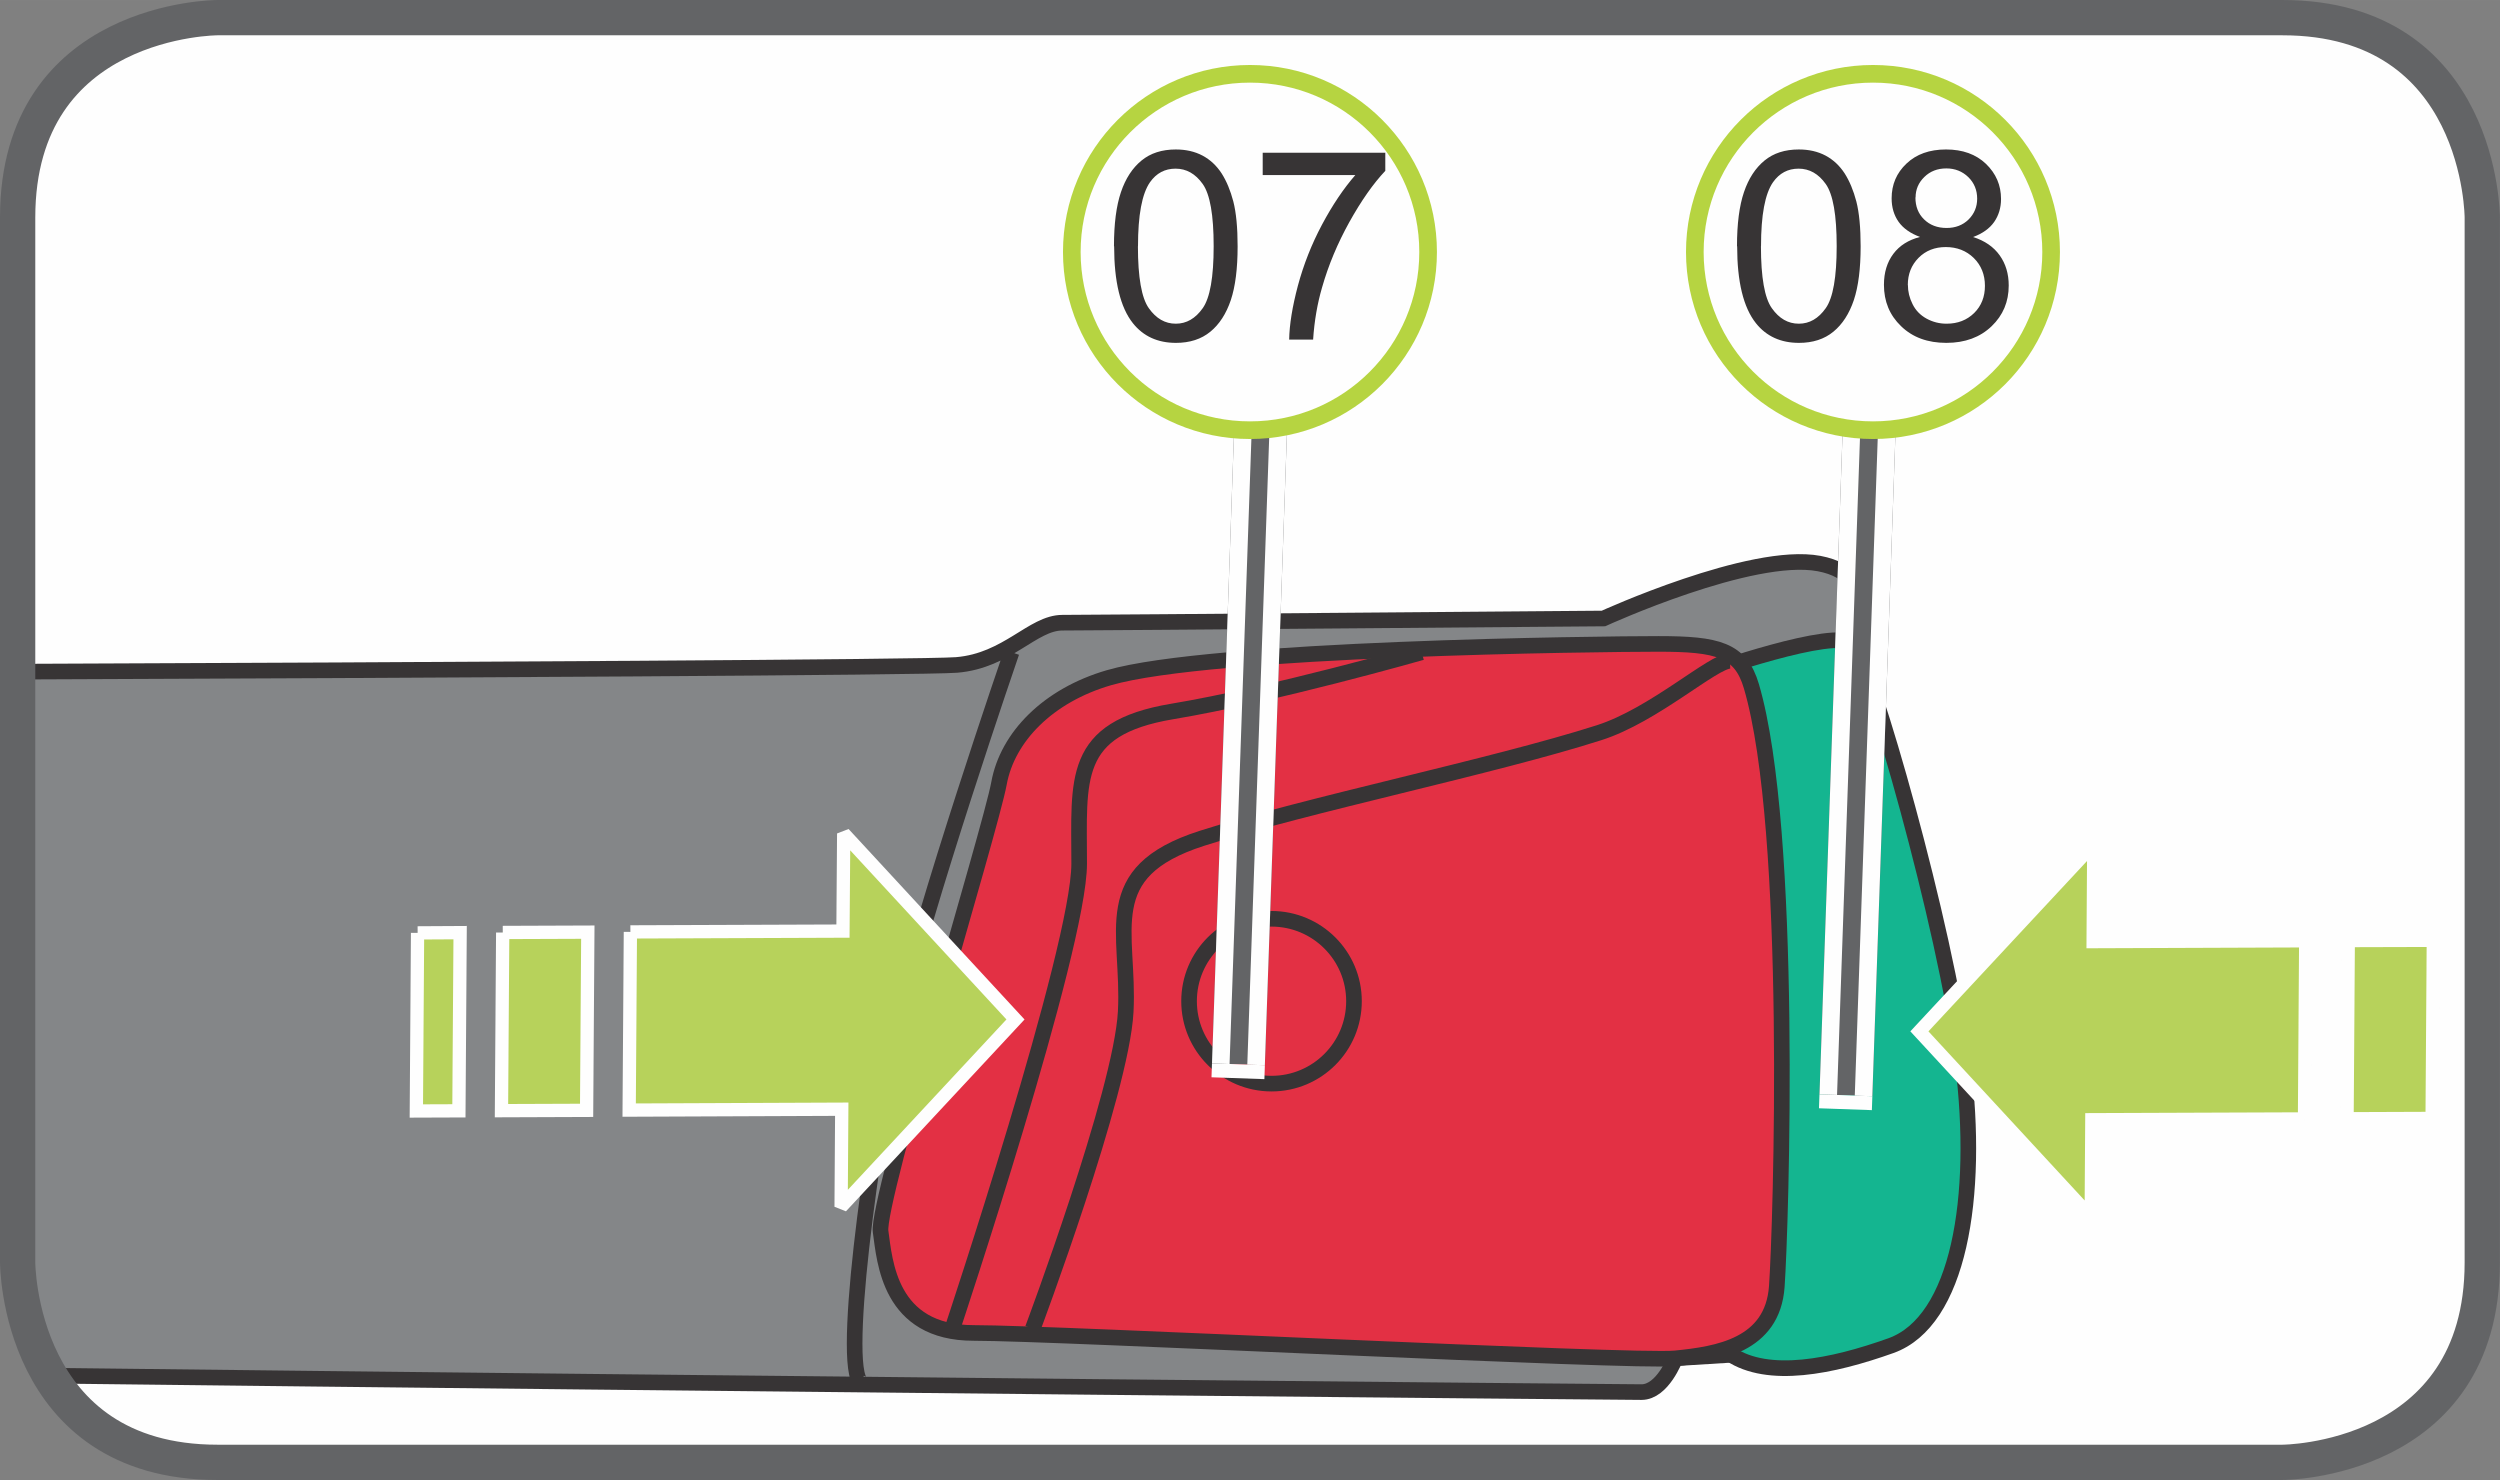
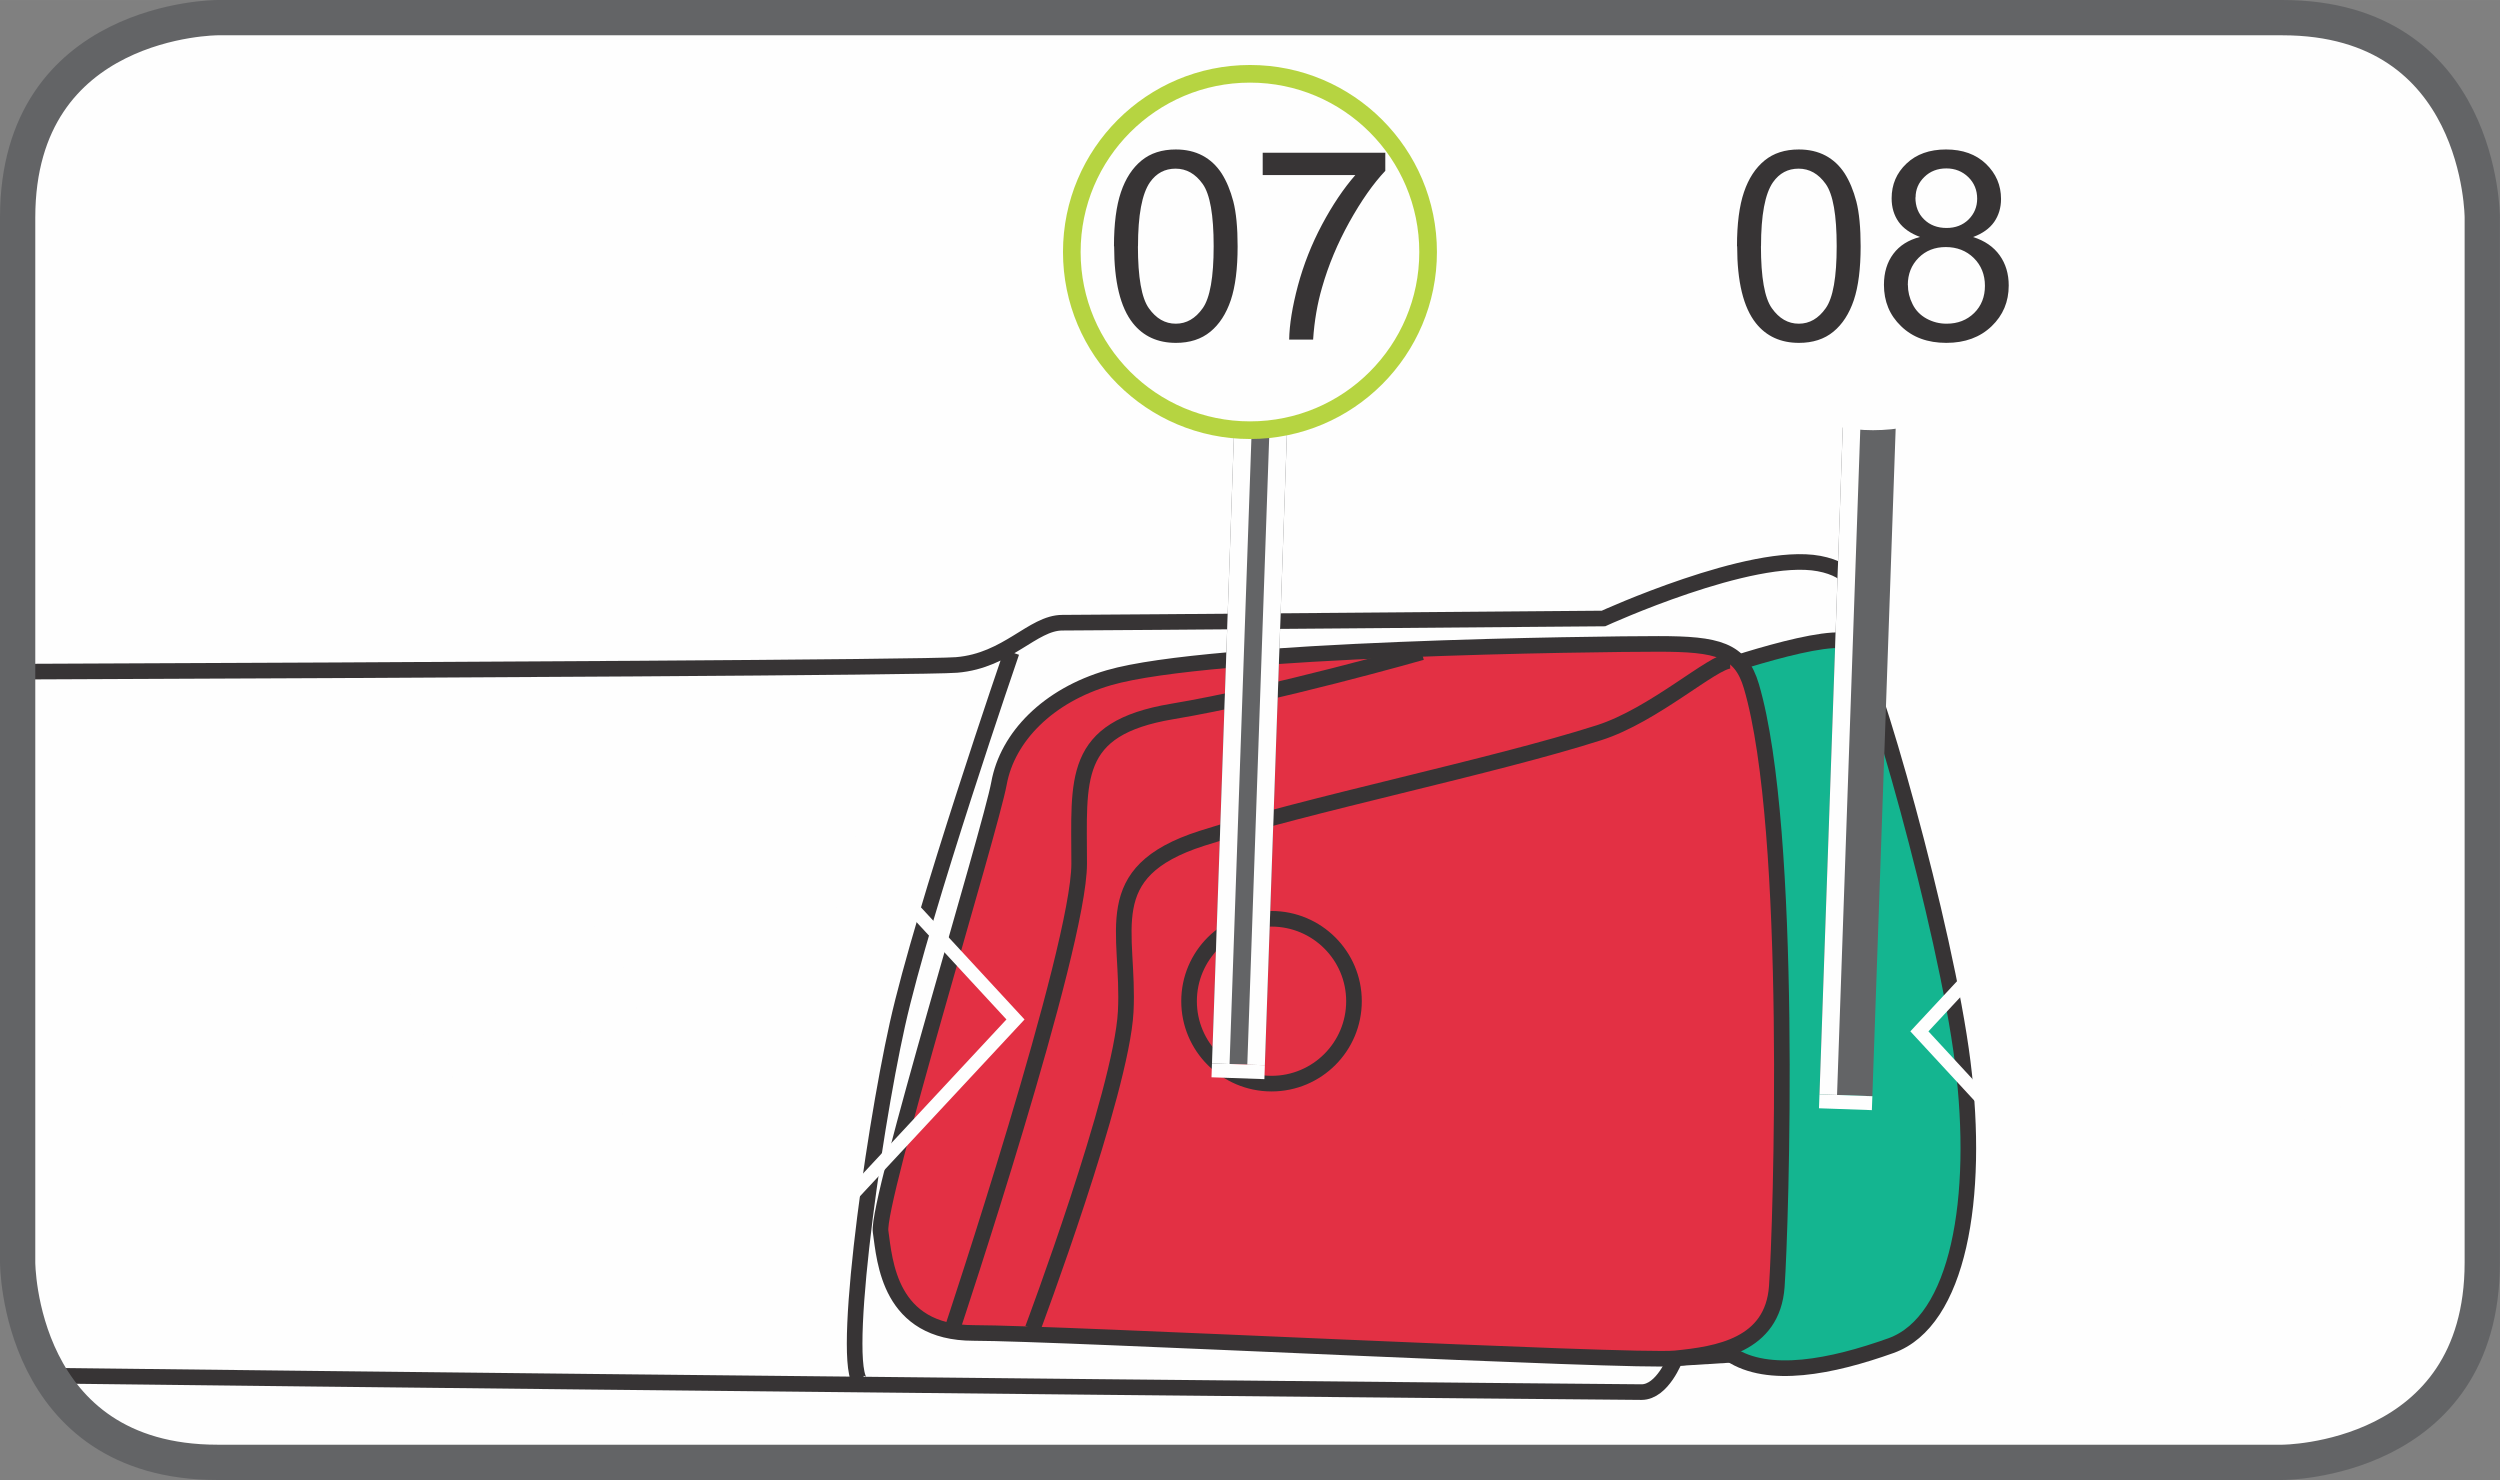
<svg xmlns="http://www.w3.org/2000/svg" xml:space="preserve" width="25mm" height="14.8mm" version="1.1" style="shape-rendering:geometricPrecision; text-rendering:geometricPrecision; image-rendering:optimizeQuality; fill-rule:evenodd; clip-rule:evenodd" viewBox="0 0 308.94 182.89">
  <rect x="0" y="0" width="308.94" height="182.89" fill="#808080" stroke="none" />
  <defs>
    <style type="text/css">
   
    .str1 {stroke:#373435;stroke-width:1.93;stroke-miterlimit:10}
    .str0 {stroke:#373435;stroke-width:1.93;stroke-miterlimit:4}
    .str2 {stroke:#FEFEFE;stroke-width:1.64;stroke-miterlimit:2.613}
    .str6 {stroke:#FEFEFE;stroke-width:6.54;stroke-miterlimit:4}
    .str3 {stroke:#636466;stroke-width:4.36;stroke-miterlimit:4}
    .str7 {stroke:#B6D441;stroke-width:2.18;stroke-miterlimit:2.613}
    .str4 {stroke:#636466;stroke-width:6.54;stroke-linejoin:bevel;stroke-miterlimit:4}
    .str5 {stroke:#FEFEFE;stroke-width:2.17;stroke-linejoin:bevel;stroke-miterlimit:4}
    .fil2 {fill:none;fill-rule:nonzero}
    .fil0 {fill:#FEFEFE;fill-rule:nonzero}
    .fil1 {fill:#848688;fill-rule:nonzero}
    .fil6 {fill:#373435;fill-rule:nonzero}
    .fil4 {fill:#E33044;fill-rule:nonzero}
    .fil5 {fill:#B7D25B;fill-rule:nonzero}
    .fil3 {fill:#14B590;fill-rule:nonzero}
   
  </style>
  </defs>
  <g id="Слой_x0020_1">
    <path class="fil0" d="M26.89 2.18c0,0 -24.71,0 -24.71,24.71l0 129.11c0,0 0,24.71 24.71,24.71l255.15 0c0,0 24.71,0 24.71,-24.71l0 -129.11c0,0 0,-24.71 -24.71,-24.71l-255.15 0z" />
-     <path class="fil1" d="M228.97 79.57c0,0 4.18,-8.36 -4.18,-9.93 -8.36,-1.57 -26.64,6.79 -26.64,6.79 0,0 -63.21,0.52 -66.87,0.52 -3.66,0 -6.79,4.7 -13.06,5.22 -3.75,0.31 -64.64,0.63 -116.04,0.83l0 72.98c0,0 0,7.34 4,14.02 85.27,1.02 195.04,2.03 196.67,2.03 2.61,0 4.18,-4.18 4.18,-4.18l8.36 -0.52 13.58 -87.77z" />
    <path class="fil2 str0" d="M228.97 79.57c0,0 4.18,-8.36 -4.18,-9.93 -8.36,-1.57 -26.64,6.79 -26.64,6.79 0,0 -63.21,0.52 -66.87,0.52 -3.66,0 -6.79,4.7 -13.06,5.22 -3.75,0.31 -64.64,0.63 -116.04,0.83m4 87c85.27,1.02 195.04,2.03 196.67,2.03 2.61,0 4.18,-4.18 4.18,-4.18l8.36 -0.52 13.58 -87.77m-103.96 1.04c0,0 -10.97,31.87 -14.11,45.98 -3.14,14.11 -7.31,44.41 -4.18,44.41" />
-     <path class="fil3" d="M210.68 83.23c0,0 16.2,-5.75 18.29,-3.66 2.08,2.09 11.49,35 13.58,51.72 2.09,16.71 -0.5,32 -8.88,35 -7.31,2.61 -15.15,4.18 -19.85,1.05 -4.7,-3.13 -3.14,-84.11 -3.14,-84.11z" />
+     <path class="fil3" d="M210.68 83.23c0,0 16.2,-5.75 18.29,-3.66 2.08,2.09 11.49,35 13.58,51.72 2.09,16.71 -0.5,32 -8.88,35 -7.31,2.61 -15.15,4.18 -19.85,1.05 -4.7,-3.13 -3.14,-84.11 -3.14,-84.11" />
    <path class="fil2 str0" d="M210.68 83.23c0,0 16.2,-5.75 18.29,-3.66 2.08,2.09 11.49,35 13.58,51.72 2.09,16.71 -0.5,32 -8.88,35 -7.31,2.61 -15.15,4.18 -19.85,1.05 -4.7,-3.13 -3.14,-84.11 -3.14,-84.11" />
    <path class="fil4" d="M216.43 84.8c-1.33,-4.53 -4.18,-5.23 -11.49,-5.23 -7.31,0 -55.37,0.53 -67.91,4.18 -7.52,2.19 -12.54,7.32 -13.58,13.06 -1.05,5.75 -15.14,51.72 -14.63,55.37 0.52,3.66 1.04,12.54 11.49,12.54 10.45,0 81.5,3.65 86.72,3.14 5.22,-0.52 12.02,-1.57 12.54,-8.88 0.52,-7.31 2.09,-56.42 -3.14,-74.18z" />
    <path class="fil2 str1" d="M216.43 84.8c-1.33,-4.53 -4.18,-5.23 -11.49,-5.23 -7.31,0 -55.37,0.53 -67.91,4.18 -7.52,2.19 -12.54,7.32 -13.58,13.06 -1.05,5.75 -15.14,51.72 -14.63,55.37 0.52,3.66 1.04,12.54 11.49,12.54 10.45,0 81.5,3.65 86.72,3.14 5.22,-0.52 12.02,-1.57 12.54,-8.88 0.52,-7.31 2.09,-56.42 -3.14,-74.18" />
    <path class="fil2 str0" d="M117.69 164.2c0,0 15.67,-47.01 15.67,-57.47 0,-10.45 -1.04,-16.71 11.5,-18.81 12.54,-2.09 30.82,-7.31 30.82,-7.31m-48.06 83.59c0,0 10.97,-29.25 11.49,-39.18 0.52,-9.93 -3.66,-17.23 9.4,-21.42 13.06,-4.18 36.05,-8.88 49.11,-13.06 6.77,-2.16 14.1,-8.88 16.19,-8.88m-46.49 42.06c0,5.63 -4.56,10.19 -10.19,10.19 -5.62,0 -10.19,-4.56 -10.19,-10.19 0,-5.62 4.56,-10.18 10.19,-10.18 5.62,0 10.19,4.56 10.19,10.18" />
-     <path class="fil5" d="M306.76 116.18l-0.81 0 -0.14 22.02 0.96 -0.01 0 -22.02zm-6.22 22.04l0.15 -22.01 -10.51 0.03 -0.15 22.02 10.51 -0.04zm-15.77 0.07l0.15 -22.02 -26.27 0.1 0.08 -12.06 -21.55 23.15 21.23 22.98 0.08 -12.06 26.28 -0.1z" />
    <path class="fil2 str2" d="M306.76 116.18l-0.81 0 -0.14 22.02 0.96 -0.01m-6.22 0.02l0.15 -22.01 -10.51 0.03 -0.15 22.02 10.51 -0.04m-15.77 0.07l0.15 -22.02 -26.27 0.1 0.08 -12.06 -21.55 23.15 21.23 22.98 0.08 -12.06 26.28 -0.1" />
-     <path class="fil5" d="M51.6 115.28l-0.15 22.01 5.26 -0.02 0.15 -22.02 -5.25 0.03zm10.51 -0.04l-0.15 22.01 10.52 -0.04 0.15 -22.02 -10.51 0.04zm15.77 -0.07l-0.15 22.02 26.27 -0.11 -0.08 12.06 21.55 -23.15 -21.23 -22.98 -0.09 12.06 -26.27 0.1z" />
    <path class="fil2 str2" d="M51.6 115.28l-0.15 22.01 5.26 -0.02 0.15 -22.02 -5.25 0.03m10.51 -0.04l-0.15 22.01 10.52 -0.04 0.15 -22.02 -10.51 0.04m15.77 -0.07l-0.15 22.02 26.27 -0.11 -0.08 12.06 21.55 -23.15 -21.23 -22.98 -0.09 12.06 -26.27 0.1" />
    <path class="fil2 str3" d="M26.89 2.18c0,0 -24.71,0 -24.71,24.71l0 129.11c0,0 0,24.71 24.71,24.71l255.15 0c0,0 24.71,0 24.71,-24.71l0 -129.11c0,0 0,-24.71 -24.71,-24.71l-255.15 0z" />
    <line class="fil2 str4" x1="228.11" y1="135.35" x2="231.12" y2="49.15" />
    <line class="fil2 str5" x1="225.93" y1="135.27" x2="228.94" y2="49.07" />
-     <line class="fil2 str5" x1="230.29" y1="135.43" x2="233.3" y2="49.23" />
    <line class="fil2 str6" x1="228.11" y1="135.35" x2="228.05" y2="137.07" />
    <path class="fil0" d="M253.47 31.14c0,12.16 -9.84,22.02 -22.01,22.02 -12.16,0 -22.02,-9.86 -22.02,-22.02 0,-12.15 9.86,-22.02 22.02,-22.02 12.16,0 22.01,9.87 22.01,22.02z" />
-     <path class="fil2 str7" d="M253.47 31.14c0,12.16 -9.84,22.02 -22.01,22.02 -12.16,0 -22.02,-9.86 -22.02,-22.02 0,-12.15 9.86,-22.02 22.02,-22.02 12.16,0 22.01,9.87 22.01,22.02z" />
    <path class="fil6" d="M214.65 30.43c0,-2.77 0.29,-5 0.86,-6.68 0.57,-1.69 1.42,-2.99 2.54,-3.91 1.12,-0.92 2.53,-1.37 4.24,-1.37 1.25,0 2.35,0.25 3.31,0.76 0.95,0.51 1.72,1.23 2.35,2.19 0.61,0.96 1.09,2.11 1.45,3.48 0.35,1.37 0.53,3.22 0.53,5.54 0,2.74 -0.28,4.96 -0.84,6.64 -0.57,1.69 -1.41,2.99 -2.53,3.91 -1.12,0.92 -2.54,1.38 -4.25,1.38 -2.25,0 -4.03,-0.81 -5.32,-2.43 -1.55,-1.95 -2.32,-5.12 -2.32,-9.51zm2.96 0c0,3.84 0.45,6.4 1.35,7.66 0.9,1.27 2,1.91 3.33,1.91 1.32,0 2.43,-0.64 3.33,-1.92 0.9,-1.27 1.35,-3.83 1.35,-7.66 0,-3.86 -0.45,-6.41 -1.35,-7.68 -0.9,-1.27 -2.02,-1.9 -3.36,-1.9 -1.32,0 -2.37,0.56 -3.16,1.68 -0.99,1.43 -1.48,4.06 -1.48,7.91zm19.66 -1.15c-1.2,-0.44 -2.08,-1.07 -2.65,-1.87 -0.57,-0.81 -0.86,-1.78 -0.86,-2.9 0,-1.71 0.61,-3.14 1.84,-4.3 1.22,-1.16 2.85,-1.74 4.88,-1.74 2.05,0 3.69,0.59 4.94,1.78 1.24,1.2 1.86,2.64 1.86,4.34 0,1.08 -0.29,2.03 -0.85,2.84 -0.57,0.81 -1.44,1.43 -2.6,1.86 1.44,0.46 2.53,1.21 3.28,2.26 0.75,1.05 1.12,2.29 1.12,3.73 0,2 -0.7,3.68 -2.12,5.04 -1.42,1.36 -3.28,2.05 -5.59,2.05 -2.31,0 -4.17,-0.68 -5.59,-2.06 -1.42,-1.36 -2.12,-3.07 -2.12,-5.11 0,-1.53 0.39,-2.8 1.16,-3.83 0.77,-1.03 1.87,-1.72 3.3,-2.09zm-0.57 -4.88c0,1.1 0.35,2.01 1.07,2.71 0.71,0.7 1.64,1.06 2.78,1.06 1.1,0 2.01,-0.35 2.72,-1.05 0.7,-0.7 1.06,-1.56 1.06,-2.57 0,-1.05 -0.36,-1.94 -1.09,-2.66 -0.73,-0.71 -1.64,-1.08 -2.72,-1.08 -1.09,0 -2,0.35 -2.72,1.06 -0.72,0.7 -1.08,1.55 -1.08,2.52zm-0.93 10.81c0,0.82 0.19,1.61 0.58,2.38 0.38,0.77 0.96,1.36 1.72,1.78 0.77,0.42 1.59,0.63 2.48,0.63 1.38,0 2.51,-0.44 3.41,-1.32 0.89,-0.88 1.33,-2 1.33,-3.36 0,-1.38 -0.46,-2.53 -1.38,-3.44 -0.92,-0.9 -2.08,-1.35 -3.46,-1.35 -1.35,0 -2.48,0.44 -3.36,1.33 -0.89,0.9 -1.33,2.01 -1.33,3.36z" />
    <line class="fil2 str4" x1="153.04" y1="131.52" x2="156.05" y2="45.32" />
    <line class="fil2 str5" x1="150.86" y1="131.45" x2="153.87" y2="45.25" />
    <line class="fil2 str5" x1="155.22" y1="131.6" x2="158.23" y2="45.4" />
    <line class="fil2 str6" x1="153.04" y1="131.52" x2="152.98" y2="133.24" />
    <path class="fil0" d="M176.48 31.14c0,12.16 -9.84,22.02 -22.01,22.02 -12.16,0 -22.02,-9.86 -22.02,-22.02 0,-12.15 9.86,-22.02 22.02,-22.02 12.16,0 22.01,9.87 22.01,22.02z" />
    <path class="fil2 str7" d="M176.48 31.14c0,12.16 -9.84,22.02 -22.01,22.02 -12.16,0 -22.02,-9.86 -22.02,-22.02 0,-12.15 9.86,-22.02 22.02,-22.02 12.16,0 22.01,9.87 22.01,22.02z" />
    <path class="fil6" d="M137.66 30.43c0,-2.77 0.29,-5 0.86,-6.68 0.57,-1.69 1.42,-2.99 2.54,-3.91 1.12,-0.92 2.53,-1.37 4.24,-1.37 1.25,0 2.35,0.25 3.31,0.76 0.95,0.51 1.72,1.23 2.35,2.19 0.61,0.96 1.09,2.11 1.45,3.48 0.35,1.37 0.53,3.22 0.53,5.54 0,2.74 -0.28,4.96 -0.84,6.64 -0.57,1.69 -1.41,2.99 -2.53,3.91 -1.12,0.92 -2.54,1.38 -4.25,1.38 -2.25,0 -4.03,-0.81 -5.32,-2.43 -1.55,-1.95 -2.32,-5.12 -2.32,-9.51zm2.96 0c0,3.84 0.45,6.4 1.35,7.66 0.9,1.27 2,1.91 3.33,1.91 1.32,0 2.43,-0.64 3.33,-1.92 0.9,-1.27 1.35,-3.83 1.35,-7.66 0,-3.86 -0.45,-6.41 -1.35,-7.68 -0.9,-1.27 -2.02,-1.9 -3.36,-1.9 -1.32,0 -2.37,0.56 -3.16,1.68 -0.99,1.43 -1.48,4.06 -1.48,7.91zm15.42 -8.8l0 -2.76 15.15 0 0 2.24c-1.49,1.58 -2.97,3.69 -4.43,6.31 -1.46,2.63 -2.6,5.34 -3.39,8.12 -0.57,1.96 -0.95,4.11 -1.1,6.43l-2.96 0c0.03,-1.84 0.39,-4.07 1.08,-6.67 0.7,-2.6 1.69,-5.12 2.98,-7.54 1.29,-2.42 2.67,-4.47 4.12,-6.13l-11.47 0z" />
  </g>
</svg>